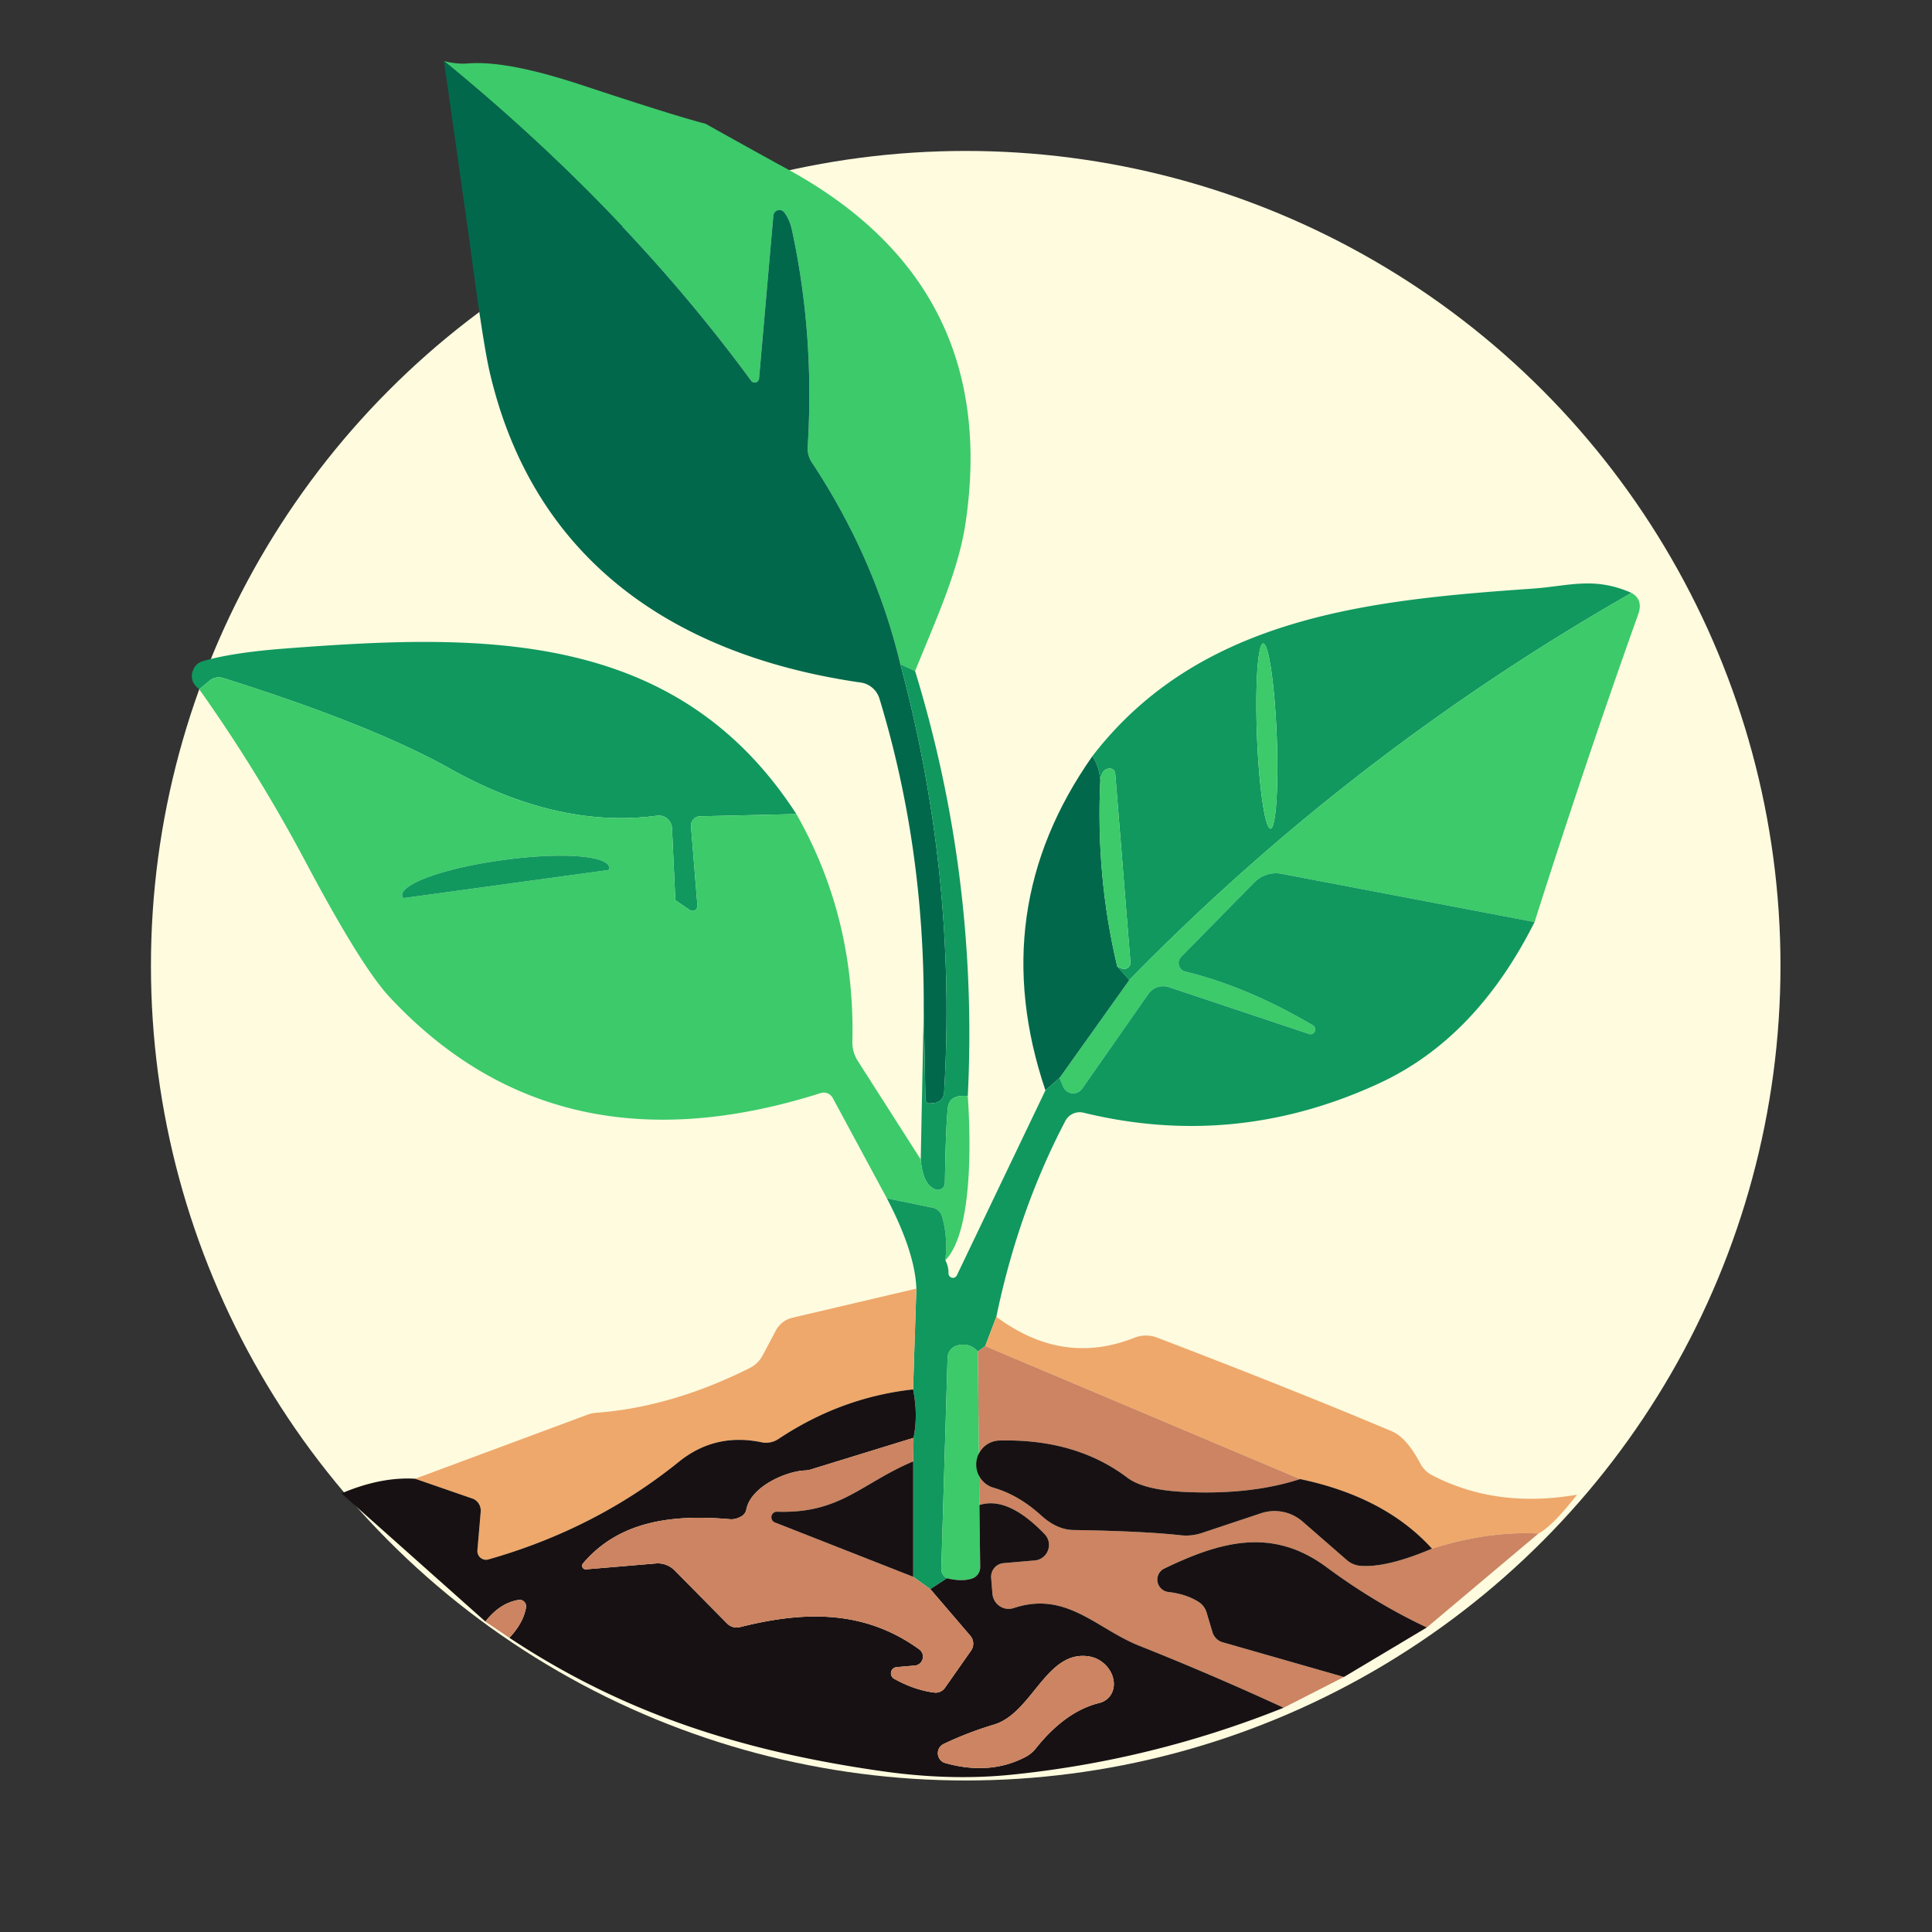
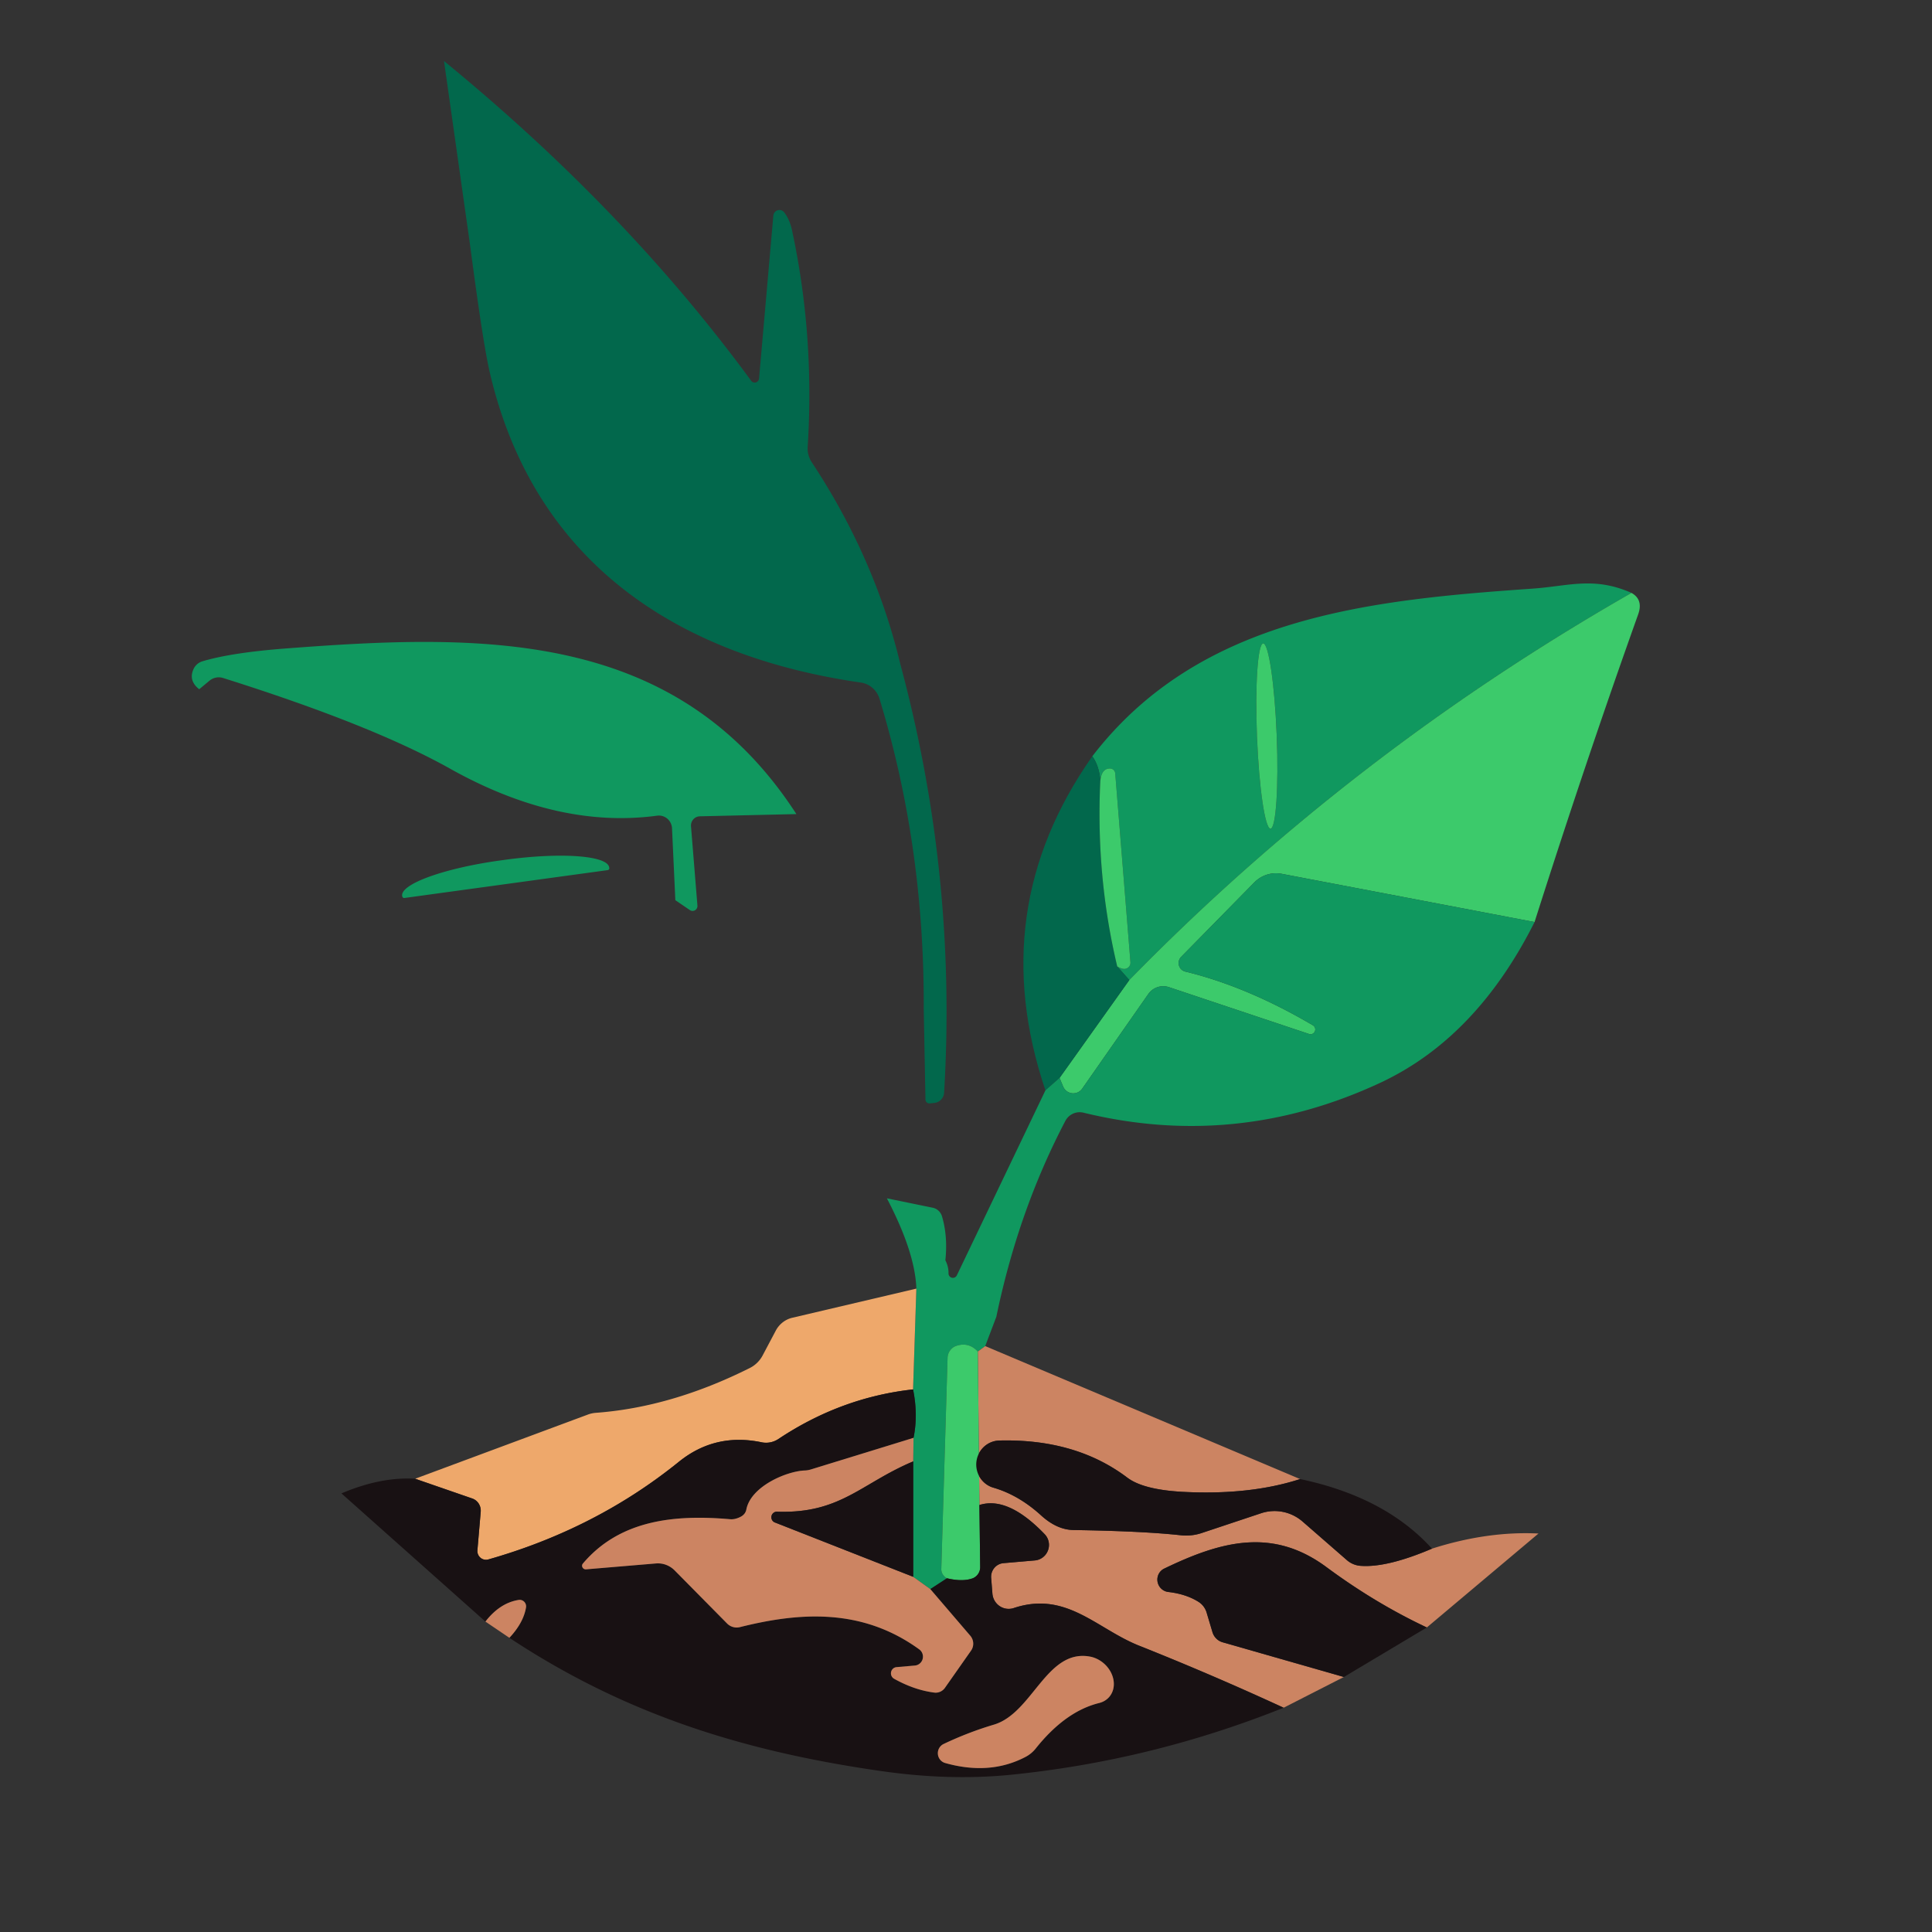
<svg xmlns="http://www.w3.org/2000/svg" xmlns:ns1="http://sodipodi.sourceforge.net/DTD/sodipodi-0.dtd" xmlns:ns2="http://www.inkscape.org/namespaces/inkscape" version="1.1" viewBox="0.00 0.00 128.00 128.00" id="svg24" ns1:docname="pousse.svg" ns2:version="1.4 (86a8ad7, 2024-10-11)">
  <rect x="0.00" y="0.00" width="128.00" height="128.00" fill="#333333" stroke="none" />
  <defs id="defs24" />
  <ns1:namedview id="namedview24" pagecolor="#ffffff" bordercolor="#000000" borderopacity="0.25" ns2:showpageshadow="2" ns2:pageopacity="0.0" ns2:pagecheckerboard="0" ns2:deskcolor="#d1d1d1" ns2:zoom="8.5405241" ns2:cx="63.403603" ns2:cy="53.919408" ns2:window-width="2400" ns2:window-height="1261" ns2:window-x="-9" ns2:window-y="-9" ns2:window-maximized="1" ns2:current-layer="svg24" />
-   <circle style="fill:#fefbdf;fill-opacity:1;stroke:none;stroke-width:0.089;stroke-linecap:round;stroke-linejoin:round;stroke-opacity:1" id="path67" cx="63.981" cy="63.981" r="53.981" />
  <g id="g24" ns2:label="plante" transform="matrix(-1.039,0,0,1.055,128.693,-6.527)">
-     <path fill="#3cca6b" d="M 95.55,10.02 Q 83.97,19.35 75.97,30.09 A 0.28,0.28 0 0 1 75.46,29.95 L 74.55,19.73 a 0.39,0.39 0 0 0 -0.7,-0.2 q -0.35,0.46 -0.49,1.11 -1.45,6.63 -1,13.62 a 1.56,1.55 -30.3 0 1 -0.25,0.94 q -4.04,6.02 -5.66,12.7 l -0.94,0.43 c -1.23,-3.02 -2.76,-6.24 -3.22,-9.32 q -2.22,-14.84 11.25,-22.14 2.54,-1.37 5.33,-2.91 1.98,-0.51 7.15,-2.19 C 88,11.12 91.5,9.98 94.01,10.17 q 0.74,0.06 1.54,-0.15 z" id="path1" />
    <path fill="#02684c" d="m 93.89,21.56 q -0.83,6.22 -1.26,8.02 C 89.79,41.57 80.6,47.4 68.97,49.05 a 1.46,1.46 0 0 0 -1.19,1.02 q -2.87,9.28 -2.82,19.48 l -0.11,5.68 a 0.25,0.25 0 0 1 -0.27,0.25 L 64.3,75.45 A 0.69,0.69 0 0 1 63.66,74.8 q -0.83,-13.66 2.79,-26.9 1.62,-6.68 5.66,-12.7 a 1.56,1.55 -30.3 0 0 0.25,-0.94 q -0.45,-6.99 1,-13.62 0.14,-0.65 0.49,-1.11 a 0.39,0.39 0 0 1 0.7,0.2 l 0.91,10.22 a 0.28,0.28 0 0 0 0.51,0.14 q 8,-10.74 19.58,-20.07 z" id="path2" />
    <path fill="#10985f" d="m 54.21,53.68 q -0.44,0.6 -0.51,1.53 -0.09,-0.77 -0.62,-0.76 a 0.33,0.33 0 0 0 -0.33,0.3 L 51.78,66.6 a 0.4,0.39 -0.7 0 0 0.45,0.43 Q 52.41,67 52.62,66.88 l -0.77,0.85 Q 37.71,53.48 19.83,43.42 c 2.39,-1.04 4,-0.43 6.28,-0.27 10.33,0.71 21.24,1.74 28.1,10.53 z M 43.314,46.595 a 5.82,0.63 -87.7 0 0 -0.863,5.79 5.82,0.63 -87.7 0 0 0.396,5.841 5.82,0.63 -87.7 0 0 0.863,-5.79 5.82,0.63 -87.7 0 0 -0.396,-5.841 z" id="path5" />
    <path fill="#3cca6b" d="m 19.83,43.42 q 17.88,10.06 32.02,24.31 l 4.45,6.15 -0.23,0.54 a 0.7,0.7 0 0 1 -1.21,0.14 l -4.22,-5.95 a 1.17,1.17 0 0 0 -1.32,-0.43 l -8.9,2.93 a 0.302,0.302 0 0 1 -0.25,-0.55 q 4.18,-2.42 8.11,-3.36 a 0.55,0.55 0 0 0 0.26,-0.93 L 43.88,61.6 A 1.96,1.95 62.1 0 0 42.14,61.06 L 26.01,64.09 Q 22.76,54.03 19.4,44.76 19.07,43.84 19.83,43.42 Z" id="path6" />
    <path fill="#10985f" d="m 111.16,49.47 -0.66,-0.54 a 0.93,0.93 0 0 0 -0.85,-0.17 q -9.51,2.95 -14.49,5.7 -6.88,3.79 -13.2,2.95 a 0.84,0.84 0 0 0 -0.95,0.8 l -0.21,4.48 a 0.05,0.03 80.8 0 1 -0.02,0.04 l -0.91,0.61 A 0.31,0.31 0 0 1 79.39,63.06 L 79.8,58.08 A 0.58,0.58 0 0 0 79.23,57.45 L 73.08,57.31 C 80.76,45.63 93.2,45.97 105.77,46.92 q 3.37,0.26 5.2,0.8 a 0.91,0.91 0 0 1 0.55,0.48 q 0.34,0.73 -0.36,1.27 z" id="path7" />
    <ellipse fill="#3cca6b" cx="0" cy="0" transform="rotate(-87.7,48.819,3.782)" rx="5.82" ry="0.63" id="ellipse7" />
-     <path fill="#10985f" d="m 66.45,47.9 q -3.62,13.24 -2.79,26.9 a 0.69,0.69 0 0 0 0.64,0.65 l 0.28,0.03 a 0.25,0.25 0 0 0 0.27,-0.25 l 0.11,-5.68 0.19,9.45 q -0.13,1.61 -0.96,1.89 A 0.44,0.44 0 0 1 63.61,80.48 Q 63.55,76.81 63.42,75.75 63.32,74.9 62.15,75.02 61.47,61.3 65.51,48.33 Z" id="path8" />
-     <path fill="#3cca6b" d="m 111.16,49.47 q -3.72,5.16 -6.78,10.83 -3.55,6.59 -5.36,8.5 -10.68,11.29 -27.49,6.03 a 0.66,0.65 -66.8 0 0 -0.77,0.31 l -3.45,6.3 -2.92,0.59 a 0.79,0.77 -87.4 0 0 -0.6,0.56 q -0.37,1.24 -0.21,2.74 C 61.78,83.5 61.98,77.5 62.15,75.02 q 1.17,-0.12 1.27,0.73 0.13,1.06 0.19,4.73 a 0.44,0.44 0 0 0 0.58,0.41 Q 65.02,80.61 65.15,79 l 4.01,-6.18 a 2.12,2.11 -29.2 0 0 0.35,-1.23 Q 69.33,63.8 73.08,57.31 l 6.15,0.14 a 0.58,0.58 0 0 1 0.57,0.63 l -0.41,4.98 a 0.31,0.31 0 0 0 0.48,0.28 l 0.91,-0.61 a 0.05,0.03 80.8 0 0 0.02,-0.04 l 0.21,-4.48 a 0.84,0.84 0 0 1 0.95,-0.8 q 6.32,0.84 13.2,-2.95 4.98,-2.75 14.49,-5.7 a 0.93,0.93 0 0 1 0.85,0.17 z m -26.04,11.36 12.96,1.75 a 0.12,0.12 0 0 0 0.13,-0.1 l 0.01,-0.04 a 6.51,1.36 7.7 0 0 -6.27,-2.22 l -0.3,-0.04 a 6.51,1.36 7.7 0 0 -6.63,0.47 l -0.01,0.04 a 0.12,0.12 0 0 0 0.11,0.14 z" id="path9" />
    <path fill="#02684c" d="m 54.21,53.68 q 6.88,9.64 2.99,20.98 l -0.9,-0.78 -4.45,-6.15 0.77,-0.85 q 1.37,-5.66 1.08,-11.67 0.07,-0.93 0.51,-1.53 z" id="path10" />
    <path fill="#3cca6b" d="m 53.7,55.21 q 0.29,6.01 -1.08,11.67 -0.21,0.12 -0.39,0.15 A 0.4,0.39 -0.7 0 1 51.78,66.6 l 0.97,-11.85 a 0.33,0.33 0 0 1 0.33,-0.3 q 0.53,-0.01 0.62,0.76 z" id="path11" />
    <path fill="#10985f" d="m 85.12,60.83 a 0.12,0.12 0 0 1 -0.11,-0.14 l 0.01,-0.04 a 6.51,1.36 7.7 0 1 6.63,-0.47 l 0.3,0.04 a 6.51,1.36 7.7 0 1 6.27,2.22 l -0.01,0.04 a 0.12,0.12 0 0 1 -0.13,0.1 z" id="path12" />
    <path fill="#10985f" d="m 56.3,73.88 0.9,0.78 5.65,11.62 a 0.28,0.28 0 0 0 0.53,-0.13 q -0.01,-0.41 0.2,-0.82 -0.16,-1.5 0.21,-2.74 a 0.79,0.77 -87.4 0 1 0.6,-0.56 l 2.92,-0.59 q -1.8,3.39 -1.88,5.67 l 0.21,6.33 q -0.33,1.6 -0.03,3.04 l 0.02,1.48 v 7.25 l -1.09,0.77 -1.06,-0.68 q 0.13,-0.06 0.25,-0.22 a 0.63,0.61 -28.6 0 0 0.11,-0.35 L 63.44,91.45 A 0.82,0.81 -82.5 0 0 62.87,90.7 q -0.78,-0.25 -1.36,0.36 l -0.47,-0.34 -0.71,-1.84 q -1.4,-6.66 -4.4,-12.3 A 1.04,1.03 -20.3 0 0 54.78,76.06 Q 45.05,78.4 35.86,74.19 29.72,71.37 26.01,64.09 l 16.13,-3.03 a 1.96,1.95 62.1 0 1 1.74,0.54 l 4.66,4.67 a 0.55,0.55 0 0 1 -0.26,0.93 q -3.93,0.94 -8.11,3.36 a 0.302,0.302 0 0 0 0.25,0.55 l 8.9,-2.93 a 1.17,1.17 0 0 1 1.32,0.43 l 4.22,5.95 a 0.7,0.7 0 0 0 1.21,-0.14 z" id="path13" />
    <path fill="#eea86b" d="m 97.39,99.05 -3.64,1.24 a 0.81,0.8 78.2 0 0 -0.54,0.84 l 0.21,2.41 a 0.55,0.55 0 0 1 -0.69,0.58 Q 85.87,102.2 80.58,97.99 78.27,96.15 75.3,96.76 a 1.45,1.42 55.5 0 1 -1.08,-0.21 q -3.98,-2.61 -8.58,-3.11 l -0.21,-6.33 7.91,1.83 a 1.63,1.59 81.7 0 1 1.05,0.8 l 0.85,1.58 a 1.86,1.86 0 0 0 0.8,0.77 q 5,2.47 9.83,2.82 a 2.02,1.8 -29.9 0 1 0.48,0.1 z" id="path14" />
-     <path fill="#eea86b" d="m 61.04,90.72 -20.08,8.35 q -5.42,1.12 -8.41,4.37 -3.54,-1.11 -6.79,-0.95 -0.89,-0.46 -2.46,-2.44 5.15,0.88 9.26,-1.23 a 1.75,1.7 -0.4 0 0 0.73,-0.72 q 0.88,-1.64 1.82,-2.03 6.26,-2.6 14.96,-5.88 a 2.06,2.01 44.7 0 1 1.47,0.01 q 4.56,1.78 8.79,-1.32 z" id="path15" />
    <path fill="#cc8462" d="m 61.04,90.72 0.47,0.34 -0.1,9.64 q -1.82,-0.57 -4.16,1.83 a 0.98,0.97 24.4 0 0 0.62,1.65 l 2,0.17 a 0.86,0.86 0 0 1 0.79,0.93 l -0.08,0.99 a 1.04,1.04 0 0 1 -1.36,0.9 c -3.36,-1.1 -5.29,1.31 -8.01,2.37 q -4.62,1.81 -9.2,3.89 l -3.84,-1.93 7.73,-2.18 a 0.95,0.94 -89.4 0 0 0.65,-0.64 l 0.37,-1.22 a 1.2,1.19 82.5 0 1 0.52,-0.68 q 0.79,-0.49 1.93,-0.62 a 0.78,0.77 -35.5 0 0 0.25,-1.47 c -3.62,-1.72 -6.9,-2.6 -10.34,-0.09 q -3.1,2.26 -6.4,3.79 l -7.12,-5.9 q 3.25,-0.16 6.79,0.95 2.86,1.2 4.54,1.08 a 1.52,1.49 -66.8 0 0 0.9,-0.37 l 2.81,-2.41 a 2.76,2.75 33.8 0 1 2.66,-0.52 l 3.78,1.24 a 3.24,3.13 -37.9 0 0 1.32,0.14 q 2.37,-0.26 6.84,-0.33 1.07,-0.01 2.09,-0.93 1.42,-1.27 3.03,-1.73 a 1.51,1.51 0 0 0 -0.37,-2.96 q -4.88,-0.12 -8.17,2.33 -1.01,0.75 -3.48,0.89 -4.31,0.23 -7.54,-0.8 z" id="path16" />
    <path fill="#3cca6b" d="m 63.48,105.3 q -0.98,0.23 -1.62,0.01 a 0.75,0.75 0 0 1 -0.5,-0.72 l 0.05,-3.89 0.1,-9.64 q 0.58,-0.61 1.36,-0.36 a 0.82,0.81 -82.5 0 1 0.57,0.75 l 0.4,13.28 a 0.63,0.61 -28.6 0 1 -0.11,0.35 q -0.12,0.16 -0.25,0.22 z" id="path17" />
    <path fill="#181113" d="m 97.39,99.05 q 2.19,-0.13 4.7,0.92 l -9.18,8.05 q -0.92,-1.17 -2.12,-1.36 a 0.41,0.41 0 0 0 -0.47,0.47 q 0.16,0.96 1.06,1.91 c -7.5,4.89 -15.16,7.17 -23.8,8.38 q -4.31,0.6 -8.17,0.22 -8.98,-0.89 -17.4,-4.21 4.58,-2.08 9.2,-3.89 c 2.72,-1.06 4.65,-3.47 8.01,-2.37 a 1.04,1.04 0 0 0 1.36,-0.9 l 0.08,-0.99 a 0.86,0.86 0 0 0 -0.79,-0.93 l -2,-0.17 a 0.98,0.97 24.4 0 1 -0.62,-1.65 q 2.34,-2.4 4.16,-1.83 l -0.05,3.89 a 0.75,0.75 0 0 0 0.5,0.72 q 0.64,0.22 1.62,-0.01 l 1.06,0.68 -2.55,2.93 a 0.76,0.75 -42.3 0 0 -0.05,0.93 l 1.66,2.33 a 0.73,0.72 69.1 0 0 0.68,0.31 q 1.28,-0.16 2.57,-0.87 a 0.39,0.39 0 0 0 -0.16,-0.73 l -1.17,-0.1 a 0.56,0.56 0 0 1 -0.28,-1.01 c 3.66,-2.62 7.64,-2.34 11.45,-1.4 a 0.87,0.86 29 0 0 0.81,-0.23 l 3.33,-3.32 a 1.52,1.51 -65.3 0 1 1.21,-0.45 l 4.46,0.37 a 0.23,0.22 -18.3 0 0 0.19,-0.37 c -2.36,-2.74 -5.85,-3.08 -9.37,-2.78 q -0.3,0.03 -0.64,-0.13 -0.35,-0.16 -0.41,-0.49 c -0.3,-1.46 -2.6,-2.41 -3.75,-2.44 a 1.6,1.48 -33.1 0 1 -0.35,-0.06 l -6.56,-1.99 q -0.3,-1.44 0.03,-3.04 4.6,0.5 8.58,3.11 a 1.45,1.42 55.5 0 0 1.08,0.21 q 2.97,-0.61 5.28,1.23 5.29,4.21 12.15,6.13 a 0.55,0.55 0 0 0 0.69,-0.58 l -0.21,-2.41 a 0.81,0.8 78.2 0 1 0.54,-0.84 z M 63.7,115.71 q -1.58,-0.74 -3.22,-1.22 c -2.47,-0.73 -3.35,-4.78 -6.13,-4.27 a 1.65,1.38 -38.7 0 0 -0.59,2.91 q 2.16,0.52 4.05,2.85 a 2.04,2.03 83.8 0 0 0.68,0.55 q 2.27,1.16 5.11,0.37 a 0.64,0.64 0 0 0 0.1,-1.19 z" id="path18" />
    <path fill="#cc8462" d="m 64.54,105.98 1.09,-0.77 8.81,-3.41 a 0.35,0.35 0 0 0 -0.14,-0.68 c -4.04,0.13 -5.34,-1.78 -8.67,-3.16 l -0.02,-1.48 6.56,1.99 a 1.6,1.48 -33.1 0 0 0.35,0.06 c 1.15,0.03 3.45,0.98 3.75,2.44 q 0.06,0.33 0.41,0.49 0.34,0.16 0.64,0.13 c 3.52,-0.3 7.01,0.04 9.37,2.78 a 0.23,0.22 -18.3 0 1 -0.19,0.37 l -4.46,-0.37 a 1.52,1.51 -65.3 0 0 -1.21,0.45 l -3.33,3.32 a 0.87,0.86 29 0 1 -0.81,0.23 c -3.81,-0.94 -7.79,-1.22 -11.45,1.4 a 0.56,0.56 0 0 0 0.28,1.01 l 1.17,0.1 a 0.39,0.39 0 0 1 0.16,0.73 q -1.29,0.71 -2.57,0.87 a 0.73,0.72 69.1 0 1 -0.68,-0.31 l -1.66,-2.33 a 0.76,0.75 -42.3 0 1 0.05,-0.93 z" id="path19" />
    <path fill="#181113" d="m 32.55,103.44 q 2.99,-3.25 8.41,-4.37 3.23,1.03 7.54,0.8 2.47,-0.14 3.48,-0.89 3.29,-2.45 8.17,-2.33 a 1.51,1.51 0 0 1 0.37,2.96 q -1.61,0.46 -3.03,1.73 -1.02,0.92 -2.09,0.93 -4.47,0.07 -6.84,0.33 a 3.24,3.13 -37.9 0 1 -1.32,-0.14 l -3.78,-1.24 a 2.76,2.75 33.8 0 0 -2.66,0.52 l -2.81,2.41 a 1.52,1.49 -66.8 0 1 -0.9,0.37 q -1.68,0.12 -4.54,-1.08 z" id="path20" />
    <path fill="#181113" d="m 65.63,97.96 c 3.33,1.38 4.63,3.29 8.67,3.16 a 0.35,0.35 0 0 1 0.14,0.68 l -8.81,3.41 z" id="path21" />
    <path fill="#181113" d="m 38.17,111.5 -5.29,-3.11 q 3.3,-1.53 6.4,-3.79 c 3.44,-2.51 6.72,-1.63 10.34,0.09 a 0.78,0.77 -35.5 0 1 -0.25,1.47 q -1.14,0.13 -1.93,0.62 a 1.2,1.19 82.5 0 0 -0.52,0.68 l -0.37,1.22 a 0.95,0.94 -89.4 0 1 -0.65,0.64 z" id="path22" />
    <path fill="#cc8462" d="m 92.91,108.02 -1.53,1.02 q -0.9,-0.95 -1.06,-1.91 a 0.41,0.41 0 0 1 0.47,-0.47 q 1.2,0.19 2.12,1.36 z" id="path23" />
    <path fill="#cc8462" d="m 63.7,115.71 a 0.64,0.64 0 0 1 -0.1,1.19 q -2.84,0.79 -5.11,-0.37 a 2.04,2.03 83.8 0 1 -0.68,-0.55 q -1.89,-2.33 -4.05,-2.85 a 1.65,1.38 -38.7 0 1 0.59,-2.91 c 2.78,-0.51 3.66,3.54 6.13,4.27 q 1.64,0.48 3.22,1.22 z" id="path24" />
  </g>
</svg>